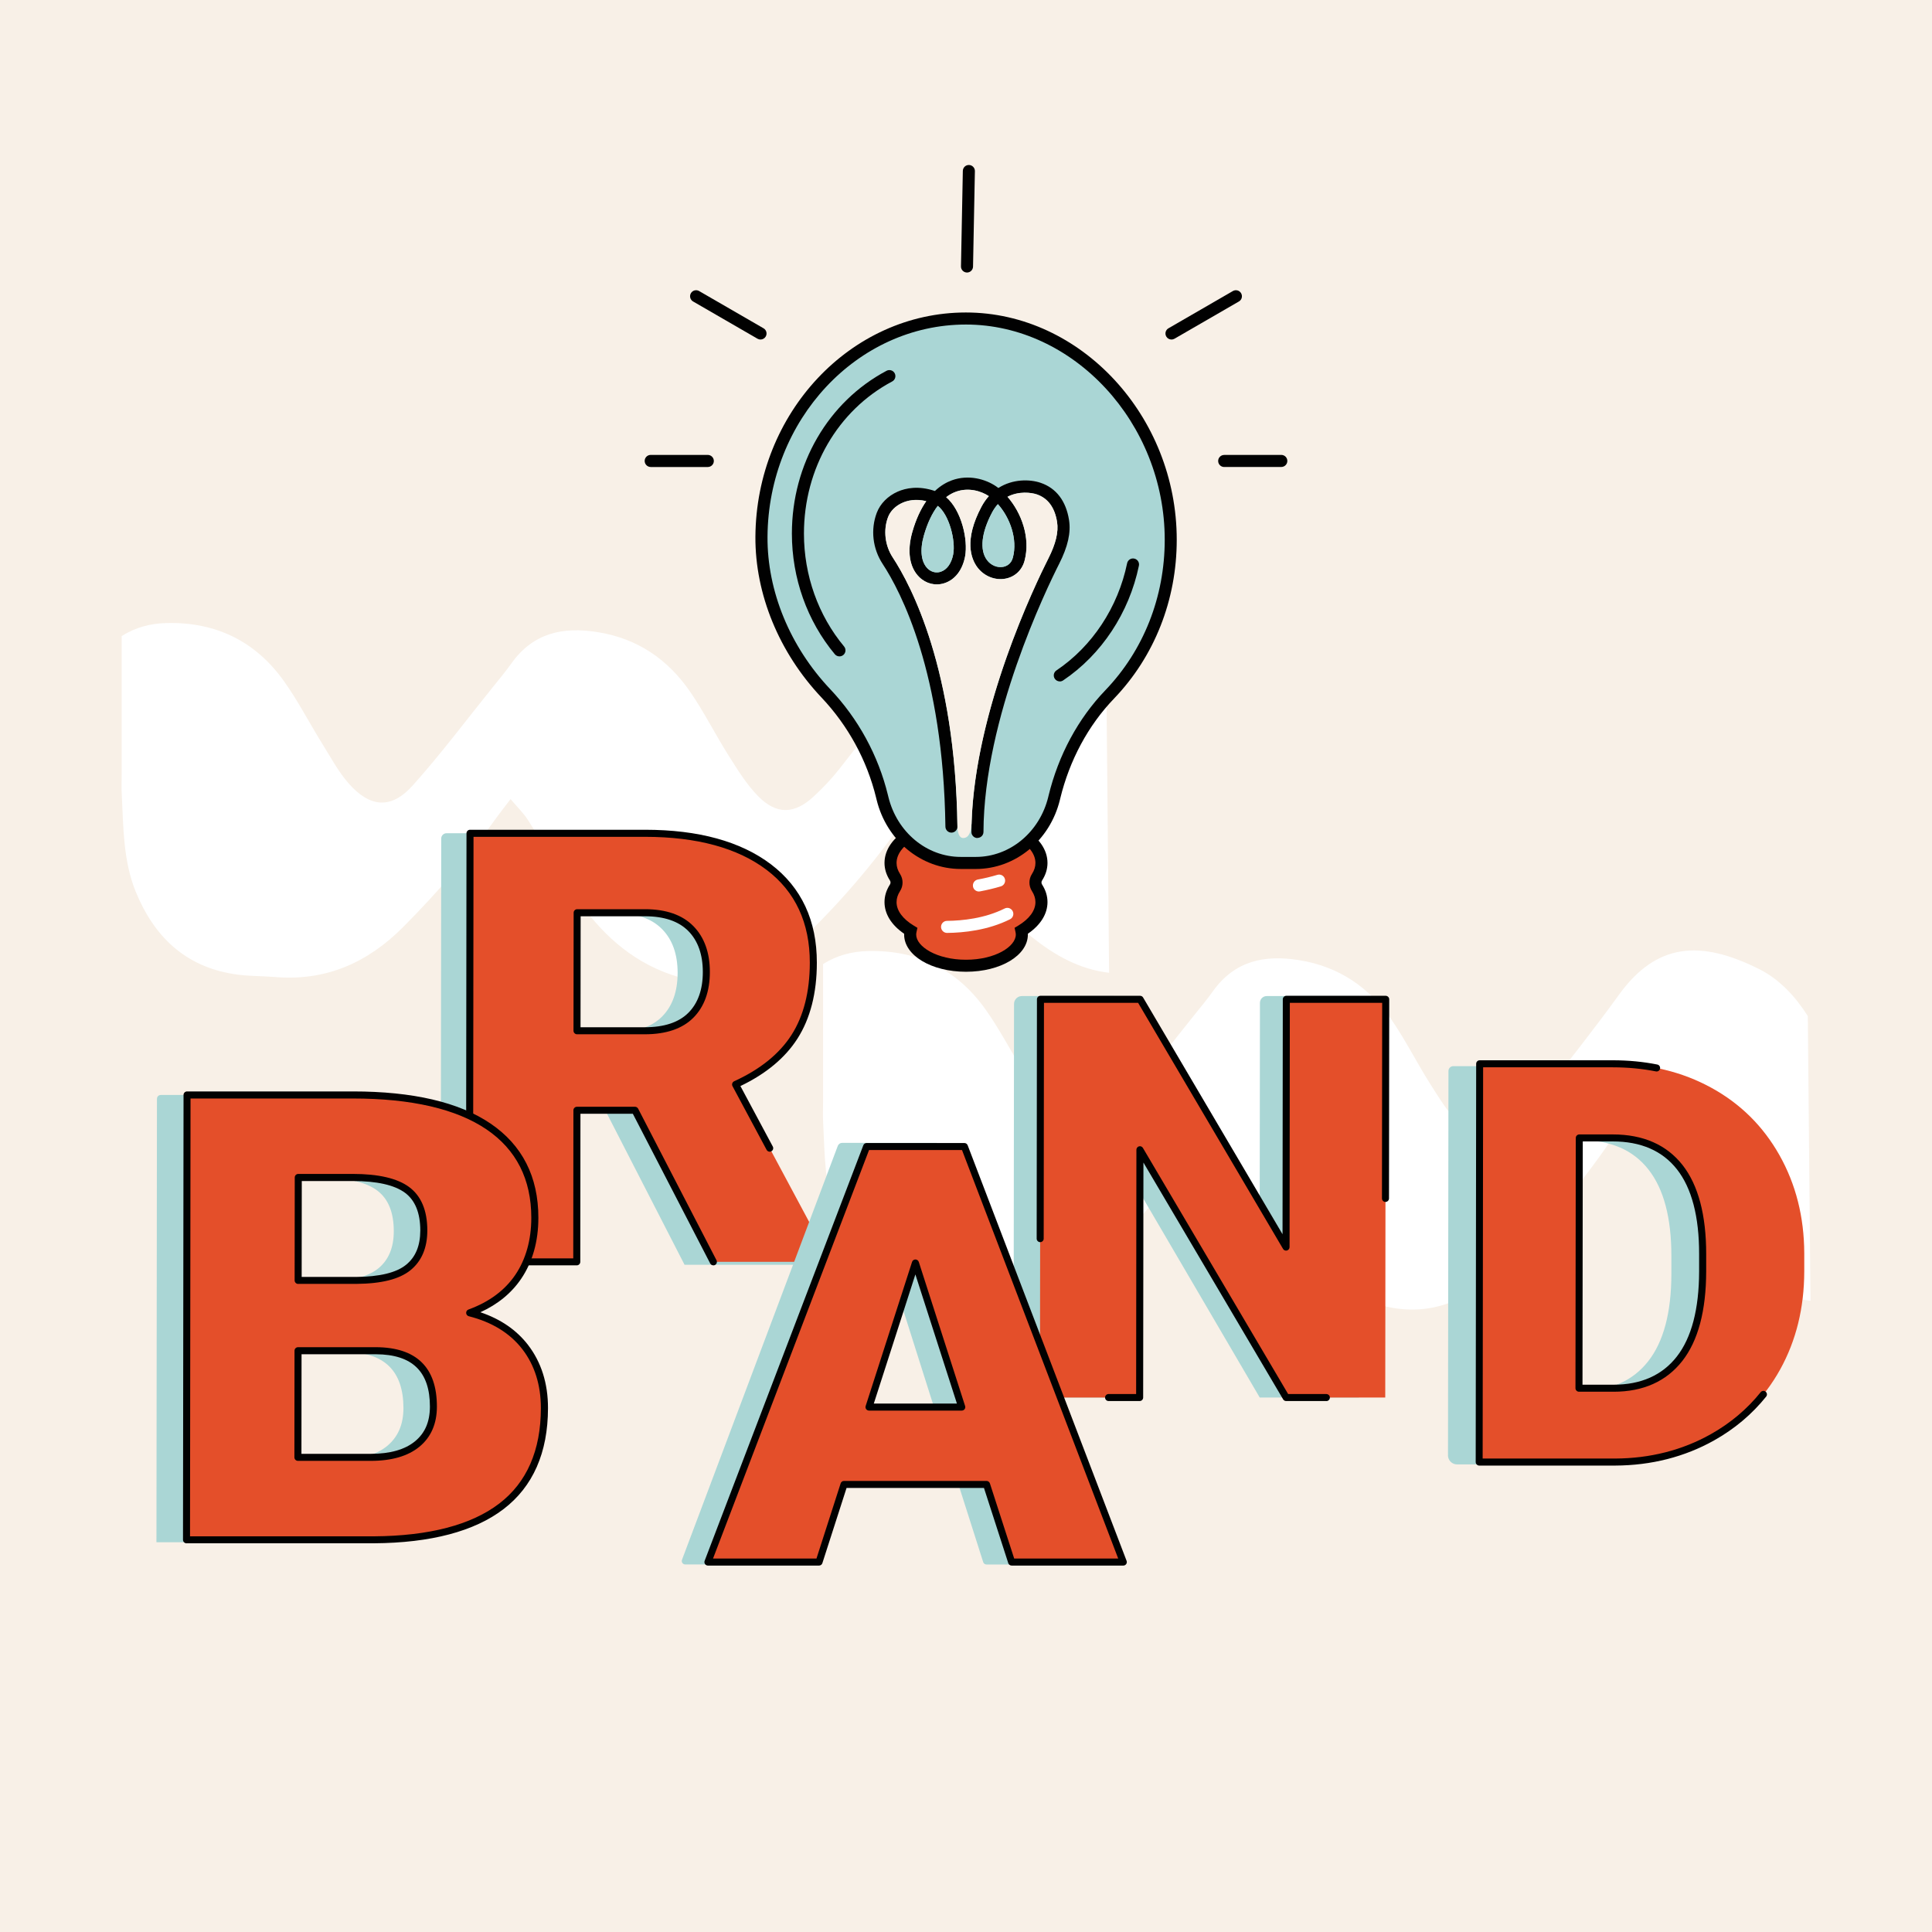
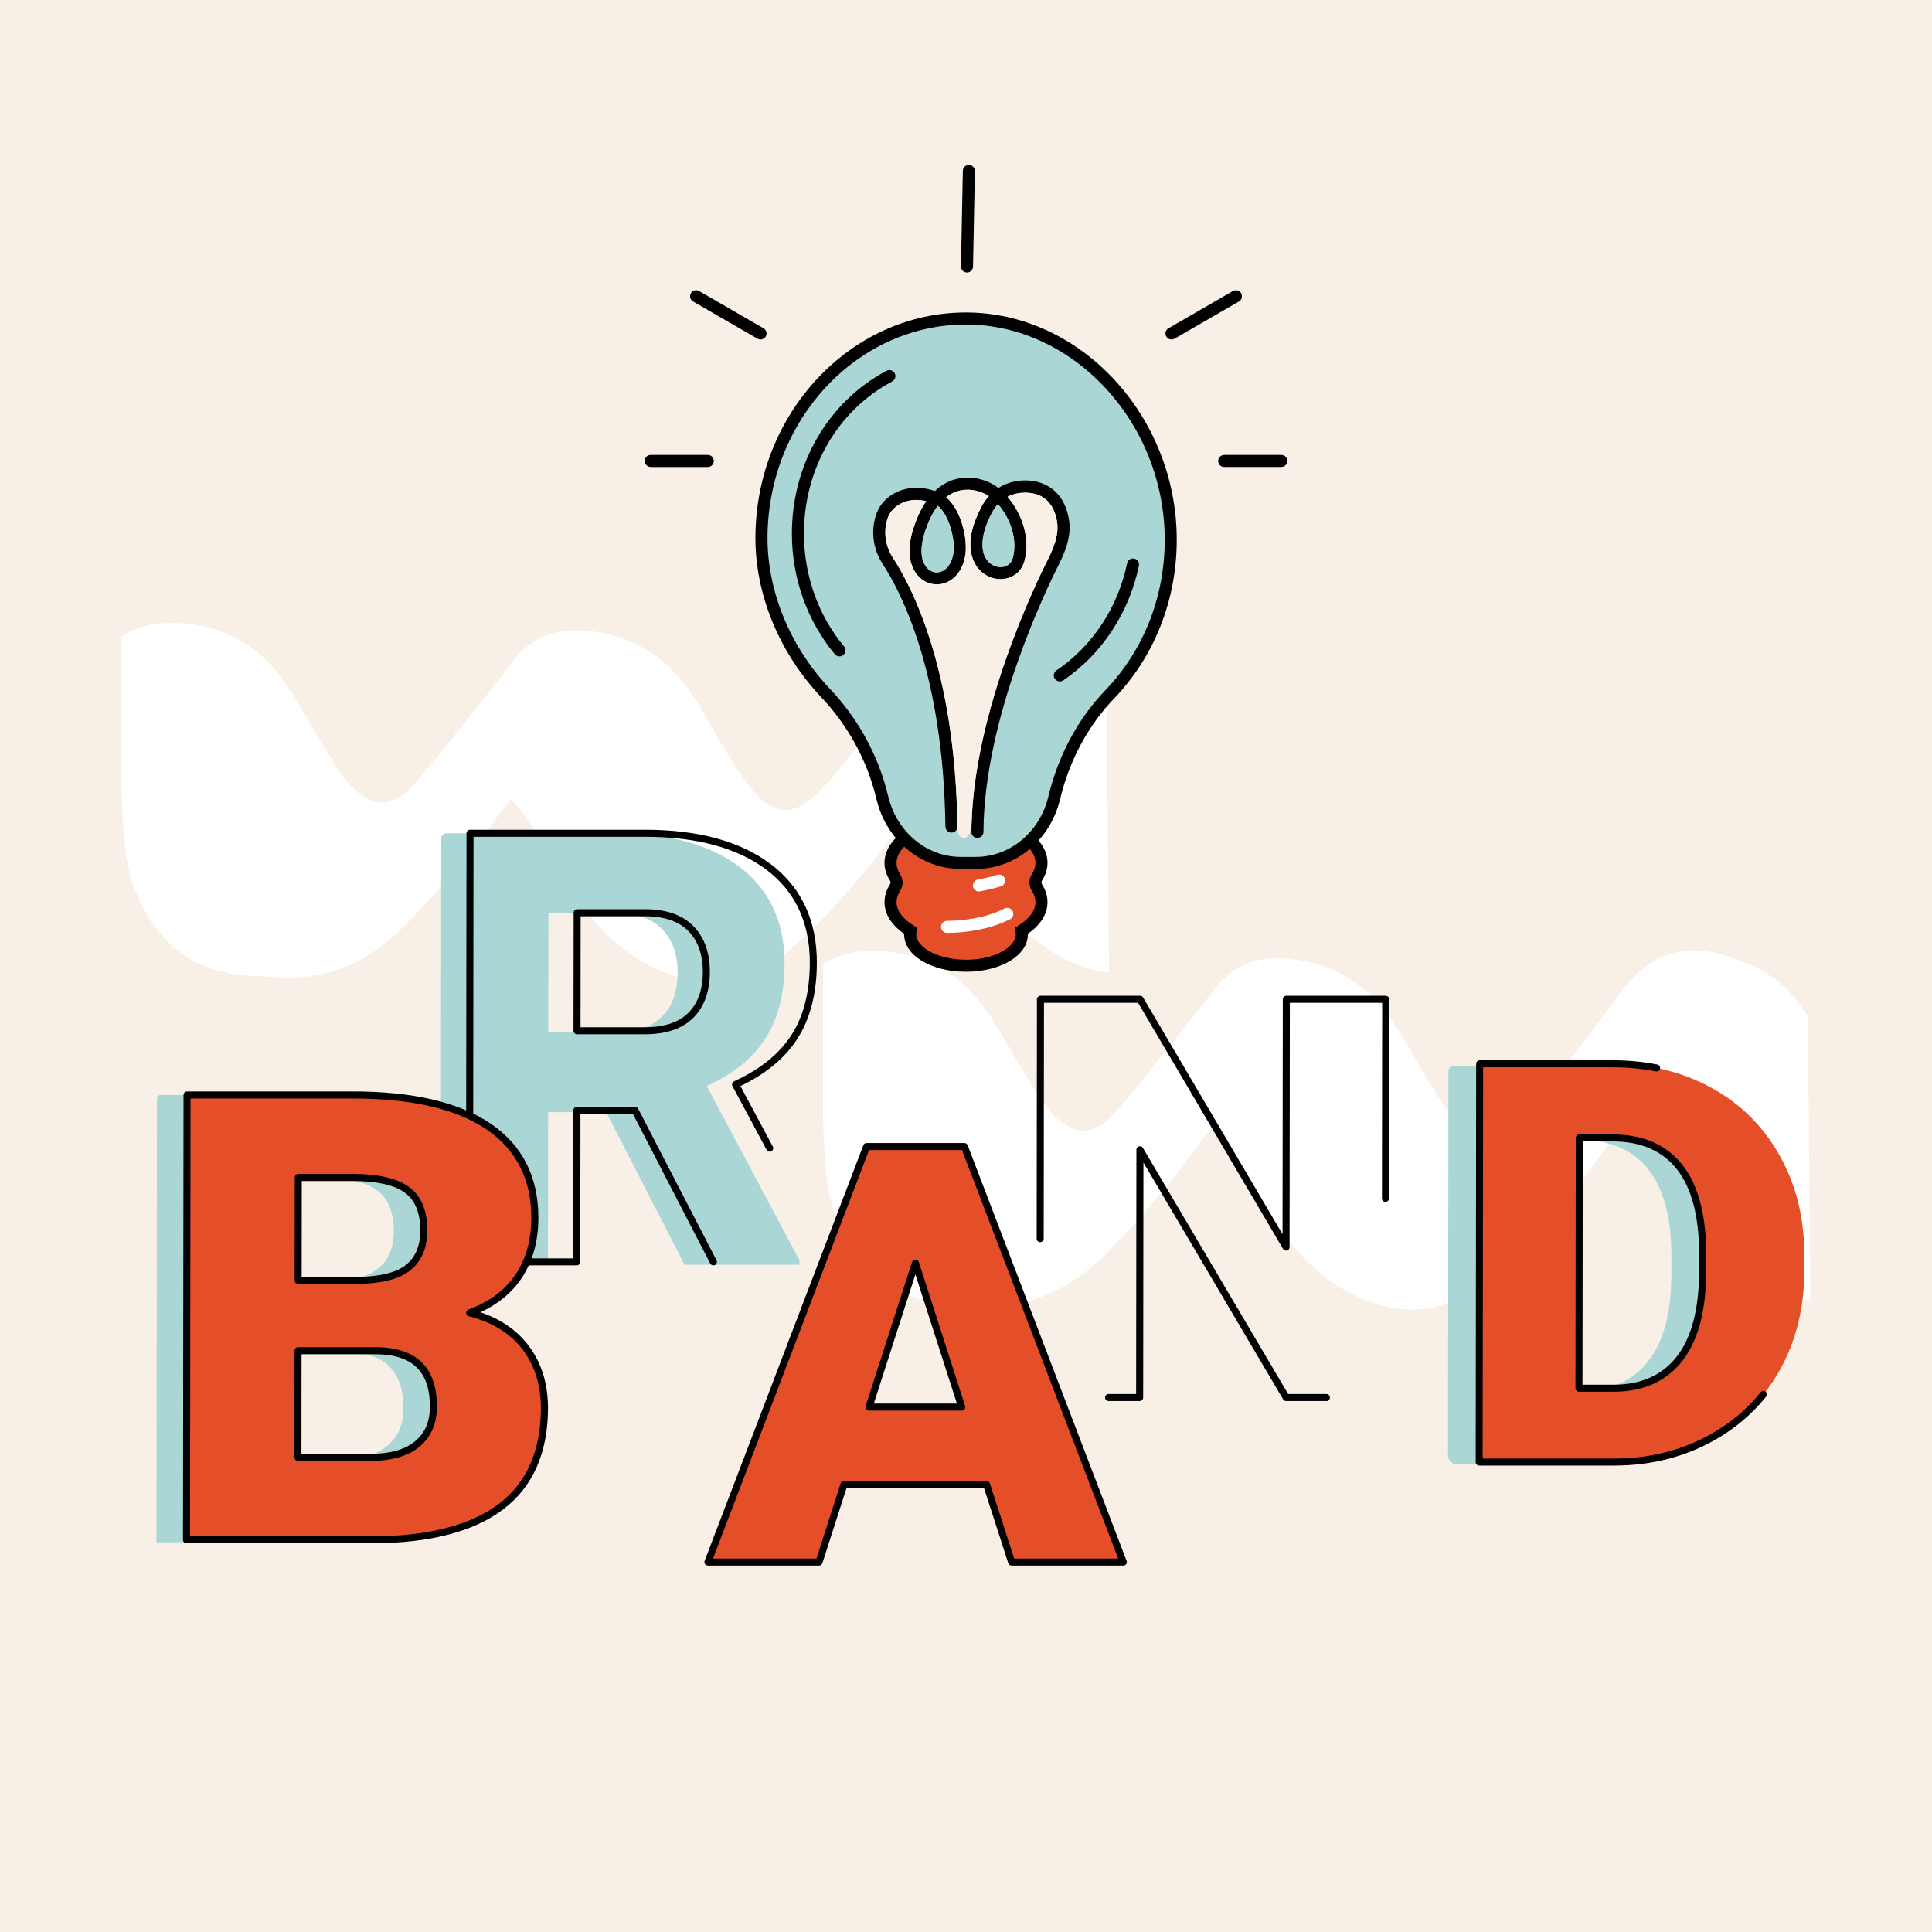
<svg xmlns="http://www.w3.org/2000/svg" id="Layer_1" viewBox="0 0 500 500">
  <defs>
    <style>
      .cls-1 {
        fill: #010101;
      }

      .cls-2 {
        fill: #f8f0e7;
      }

      .cls-3 {
        fill: #fff;
      }

      .cls-4 {
        fill: #e44f2a;
      }

      .cls-5 {
        fill: #aad6d5;
      }
    </style>
  </defs>
  <rect class="cls-2" width="500" height="500" />
  <g>
    <path class="cls-3" d="M287.02,251.75c-7.63-.89-13.95-4.47-19.79-9.09-5.72-4.55-9.95-10.34-13.78-16.51-3.35-5.41-6.6-10.91-10.03-16.25-1.1-1.7-2.68-3.09-4.31-4.91-1.44,2.03-2.49,3.47-3.49,4.93-7.92,11.51-16.77,22.21-26.8,31.92-2.68,2.61-5.58,5.07-8.71,7.11-9.72,6.41-19.98,6.48-30.34,1.72-10.03-4.62-17.06-12.52-22.78-21.7-3.45-5.55-6.8-11.17-10.31-16.68-1.2-1.87-2.8-3.42-4.55-5.48-1.39,1.84-2.42,3.11-3.35,4.4-7.32,10.29-15.58,19.79-24.48,28.74-9.17,9.21-19.98,14-33.12,12.9-3.57-.29-7.2-.19-10.74-.77-12.66-2.03-20.65-9.83-25.34-21.37-3.25-8.04-3.16-16.63-3.59-25.13-.1-1.6-.02-3.23-.02-5.53v-35.44c3.52-2.23,7.42-3.28,11.68-3.37,12.73-.29,22.95,4.71,30.32,15.05,3.69,5.17,6.6,10.89,9.98,16.3,2.15,3.47,4.12,7.15,6.77,10.17,5.6,6.34,11.1,6.68,16.65.43,7.18-8.02,13.66-16.68,20.44-25.1,1.75-2.15,3.52-4.31,5.15-6.58,5.58-7.73,13.23-9.36,22.16-7.92,10.34,1.63,18.23,7.06,24.02,15.51,3.59,5.24,6.46,10.98,9.86,16.37,2.35,3.71,4.69,7.56,7.75,10.65,4.71,4.76,9.33,4.59,14.24.07,2.39-2.2,4.67-4.59,6.68-7.15,6.84-8.78,13.78-17.49,20.29-26.51,9.74-13.47,21.13-14.19,36.25-6.63,5.34,2.68,9.4,7.11,12.61,12.16l.69,73.7Z" />
    <path class="cls-3" d="M468.54,336.64c-7.63-.89-13.95-4.47-19.79-9.09-5.72-4.55-9.95-10.34-13.78-16.51-3.35-5.41-6.6-10.91-10.03-16.25-1.1-1.7-2.68-3.09-4.31-4.91-1.44,2.03-2.49,3.47-3.49,4.93-7.92,11.51-16.77,22.21-26.8,31.92-2.68,2.61-5.58,5.07-8.71,7.11-9.72,6.41-19.98,6.48-30.34,1.72-10.03-4.62-17.06-12.52-22.78-21.7-3.45-5.55-6.8-11.17-10.31-16.68-1.2-1.87-2.8-3.42-4.55-5.48-1.39,1.84-2.42,3.11-3.35,4.4-7.32,10.29-15.58,19.79-24.48,28.74-9.17,9.21-19.98,14-33.12,12.9-3.57-.29-7.2-.19-10.74-.77-12.66-2.03-20.65-9.83-25.34-21.37-3.25-8.04-3.16-16.63-3.59-25.13-.1-1.6-.02-3.23-.02-5.53v-35.44c3.52-2.23,7.42-3.28,11.68-3.37,12.73-.29,22.95,4.71,30.32,15.05,3.69,5.17,6.6,10.89,9.98,16.3,2.15,3.47,4.12,7.15,6.77,10.17,5.6,6.34,11.1,6.68,16.65.43,7.18-8.02,13.66-16.68,20.44-25.1,1.75-2.15,3.52-4.31,5.15-6.58,5.58-7.73,13.23-9.36,22.16-7.92,10.34,1.63,18.23,7.06,24.02,15.51,3.59,5.24,6.46,10.98,9.86,16.37,2.35,3.71,4.69,7.56,7.75,10.65,4.71,4.76,9.33,4.59,14.24.07,2.39-2.2,4.67-4.59,6.68-7.15,6.84-8.78,13.78-17.49,20.29-26.51,9.74-13.47,21.13-14.19,36.25-6.63,5.34,2.68,9.4,7.11,12.61,12.16l.69,73.7Z" />
  </g>
  <g>
-     <path class="cls-5" d="M351.67,361.68h-25.65l-37.84-64.65-.08,64.65h-25.79l.12-101.86c0-1.13.91-2.04,2.04-2.04h23.76l37.77,64.65.07-62.9c0-.96.78-1.75,1.75-1.75h23.97l-.12,103.9Z" />
-     <path class="cls-4" d="M358.5,361.68h-25.65l-37.84-64.13-.08,64.13h-25.79l.12-103.07h25.79l37.77,64.13.08-64.13h25.72l-.12,103.07Z" />
    <path class="cls-1" d="M343.26,362.59h-10.41c-.32,0-.62-.17-.78-.45l-36.15-61.27-.07,60.81c0,.5-.41.91-.91.91h-8.04c-.5,0-.91-.41-.91-.91s.41-.91.91-.91h7.13s.07-63.22.07-63.22c0-.41.28-.77.67-.88.39-.11.81.06,1.02.42l37.58,63.69h9.89c.5,0,.91.41.91.91s-.41.91-.91.91ZM332.83,323.66c-.32,0-.62-.17-.78-.45l-37.51-63.68h-24.36l-.07,61.03c0,.5-.41.91-.91.91h0c-.5,0-.91-.41-.91-.91l.07-61.94c0-.5.41-.91.91-.91h25.79c.32,0,.62.17.78.45l36.08,61.26.07-60.8c0-.5.41-.91.91-.91h25.72c.24,0,.47.1.64.27.17.17.27.4.27.64l-.06,51.53c0,.5-.41.91-.91.91h0c-.5,0-.91-.41-.91-.91l.06-50.62h-23.9l-.07,63.22c0,.41-.28.77-.67.88-.08.02-.16.03-.24.03Z" />
  </g>
  <g>
    <path class="cls-5" d="M156.89,287.82h-15.03l-.05,39.5h-26.53c-.67,0-1.22-.55-1.22-1.22l.13-109.09c0-.76.62-1.37,1.37-1.37h43.94c13.65,0,24.33,2.94,32.02,8.81,7.69,5.88,11.53,14.18,11.52,24.9,0,7.77-1.64,14.2-4.89,19.31-3.25,5.11-8.33,9.25-15.24,12.41l23.99,45.1v1.15h-29.74l-20.28-39.5ZM141.89,267.11h17.56c5.27,0,9.24-1.34,11.91-4.04,2.66-2.69,4-6.45,4.01-11.27,0-4.82-1.33-8.6-4.02-11.34-2.69-2.74-6.64-4.11-11.86-4.11h-17.56l-.04,30.76Z" />
-     <path class="cls-4" d="M164.33,287.33h-15.03l-.05,39.23h-27.76l.13-110.91h45.31c13.65,0,24.33,2.92,32.02,8.75,7.69,5.83,11.53,14.08,11.52,24.73,0,7.71-1.64,14.1-4.89,19.18-3.25,5.07-8.33,9.18-15.24,12.33l23.99,44.78v1.14h-29.74l-20.28-39.23ZM149.33,266.76h17.56c5.27,0,9.24-1.34,11.91-4.01,2.66-2.67,4-6.4,4.01-11.19,0-4.78-1.33-8.54-4.02-11.26-2.69-2.72-6.64-4.09-11.86-4.09h-17.56l-.04,30.55Z" />
    <path class="cls-1" d="M184.61,327.47c-.33,0-.65-.18-.81-.49l-20.02-38.74h-13.56l-.04,38.32c0,.5-.41.91-.91.91h-27.76c-.24,0-.47-.1-.64-.27-.17-.17-.27-.4-.27-.64l.13-110.91c0-.5.41-.91.91-.91h45.31c13.79,0,24.75,3.01,32.57,8.94,7.89,5.99,11.89,14.55,11.88,25.46,0,7.85-1.7,14.47-5.03,19.67-3.19,4.98-8.15,9.1-14.75,12.26l8.38,15.65c.24.44.07.99-.37,1.23-.44.24-.99.07-1.23-.37l-8.83-16.49c-.12-.22-.14-.48-.06-.72.08-.24.26-.43.48-.54,6.72-3.06,11.71-7.09,14.85-11.99,3.14-4.9,4.73-11.19,4.74-18.69.01-10.3-3.74-18.38-11.16-24.01-7.49-5.68-18.08-8.57-31.47-8.57h-44.4l-.13,109.09h25.94l.04-38.32c0-.5.41-.91.91-.91h15.03c.34,0,.65.19.81.49l20.28,39.23c.23.45.06.99-.39,1.23-.13.07-.28.1-.42.1ZM166.89,267.67h-17.56c-.24,0-.47-.1-.64-.27-.17-.17-.27-.4-.27-.64l.04-30.55c0-.5.41-.91.91-.91h17.56c5.45,0,9.65,1.47,12.5,4.36,2.85,2.89,4.29,6.89,4.28,11.9,0,5.01-1.44,8.99-4.27,11.83-2.83,2.84-7.05,4.28-12.55,4.28ZM150.24,265.85h16.65c5,0,8.79-1.26,11.26-3.74,2.48-2.48,3.74-6.03,3.74-10.55,0-4.51-1.26-8.09-3.76-10.62-2.5-2.53-6.27-3.81-11.21-3.81h-16.65l-.03,28.73Z" />
  </g>
  <g>
    <g>
      <g>
        <g>
          <path class="cls-4" d="M268.38,229.77c-.54-.84-.54-1.91,0-2.75.74-1.15,1.15-2.4,1.15-3.69,0-6.03-8.74-10.91-19.53-10.91s-19.53,4.88-19.53,10.91c0,1.3.41,2.54,1.15,3.69.54.84.54,1.91,0,2.75-.74,1.15-1.15,2.4-1.15,3.69,0,2.86,1.97,5.46,5.19,7.4-.07.32-.11.65-.11.99,0,4.46,6.47,8.07,14.45,8.07s14.45-3.61,14.45-8.07c0-.34-.04-.66-.11-.99,3.22-1.95,5.19-4.55,5.19-7.4,0-1.3-.41-2.54-1.15-3.69Z" />
          <path class="cls-1" d="M250,251.49c-8.98,0-16.01-4.23-16.01-9.63,0-.07,0-.14,0-.21-3.29-2.24-5.08-5.12-5.08-8.19,0-1.57.47-3.1,1.4-4.54.21-.32.21-.74,0-1.06-.93-1.44-1.4-2.97-1.4-4.54,0-6.99,9.26-12.47,21.09-12.47s21.09,5.48,21.09,12.47c0,1.57-.47,3.1-1.4,4.54-.21.32-.21.74,0,1.06h0c.93,1.44,1.4,2.97,1.4,4.54,0,3.06-1.79,5.94-5.08,8.19,0,.07,0,.14,0,.21,0,5.4-7.03,9.63-16.01,9.63ZM250,213.98c-9.74,0-17.97,4.28-17.97,9.35,0,.96.3,1.92.9,2.85.87,1.35.87,3.09,0,4.44-.6.93-.9,1.88-.9,2.85,0,2.19,1.58,4.34,4.44,6.07l.96.58-.24,1.09c-.05.23-.08.45-.08.66,0,3.08,5.29,6.51,12.89,6.51s12.89-3.43,12.89-6.51c0-.21-.03-.43-.08-.66l-.24-1.09.96-.58c2.86-1.73,4.44-3.88,4.44-6.07,0-.96-.3-1.92-.9-2.85-.87-1.35-.87-3.09,0-4.44.6-.93.9-1.88.9-2.85,0-5.07-8.23-9.35-17.97-9.35Z" />
        </g>
        <g>
          <path class="cls-5" d="M303,139.68c0-30.9-24.09-57.25-53.02-57.25-28.88,0-52.71,25.64-52.9,56.48-.1,15.7,7,30.31,16.67,40.53,6.98,7.37,12.06,16.54,14.53,26.68l.12.49c2.4,9.85,10.72,16.72,20.25,16.72h3.91c9.53,0,17.85-6.87,20.25-16.72l.07-.3c2.45-10.07,7.33-19.32,14.31-26.59,9.75-10.16,15.81-24.34,15.81-40.04Z" />
          <path class="cls-1" d="M252.55,224.89h-3.91c-10.25,0-19.2-7.36-21.77-17.91l-.12-.49c-2.36-9.71-7.26-18.69-14.15-25.98-10.96-11.58-17.19-26.75-17.1-41.61.2-32,24.63-58.03,54.46-58.03s54.58,26.93,54.58,58.81c0,15.61-5.77,30.21-16.24,41.12-6.68,6.96-11.49,15.9-13.92,25.88l-.07.3c-2.57,10.54-11.52,17.91-21.77,17.91ZM249.97,83.99c-28.12,0-51.15,24.64-51.34,54.93-.09,14.07,5.83,28.45,16.24,39.45,7.27,7.68,12.42,17.15,14.92,27.38l.12.49c2.23,9.14,9.93,15.53,18.73,15.53h3.91c8.8,0,16.51-6.39,18.74-15.53l.07-.3c2.56-10.51,7.64-19.95,14.7-27.3,9.91-10.33,15.37-24.16,15.37-38.96,0-30.19-23.57-55.69-51.46-55.69Z" />
        </g>
      </g>
      <g>
        <path class="cls-1" d="M252.95,216.88h0c-.86,0-1.56-.71-1.55-1.57.11-30.2,16.62-64.26,19.92-70.79,1.92-3.79,2.66-6.88,2.25-9.44-.6-3.75-2.36-6.15-5.25-7.14-1.42-.48-4.64-.91-7.58.62,3.62,4.15,6,10.63,4.41,16.56-.65,2.44-2.5,4.17-4.95,4.63-2.72.51-5.58-.66-7.3-2.99-1.56-2.12-3.49-6.96,1.09-15.6.57-1.07,1.21-1.98,1.92-2.77-2.01-1.33-5.29-2.31-8.53-1.13-.89.32-1.72.79-2.51,1.4,3.93,3.35,5.71,10.99,4.89,15.35-.67,3.53-2.63,6.05-5.38,6.92-2.29.73-4.71.14-6.47-1.58-2.55-2.48-3.21-6.73-1.81-11.65.98-3.45,2.25-6.05,3.62-8.02-2.72-.65-4.79-.18-6.13.41-1.79.78-3.16,2.14-3.76,3.72-1.27,3.35-.81,7.35,1.21,10.43,4.85,7.4,16.19,29,16.75,69.66.01.86-.68,1.57-1.54,1.58-.85.02-1.57-.68-1.58-1.54-.54-39.84-11.54-60.82-16.24-67.99-2.6-3.96-3.16-8.91-1.52-13.25.9-2.37,2.88-4.36,5.44-5.48,2.06-.9,5.34-1.6,9.6-.15,1.51-1.43,3.04-2.27,4.38-2.76,4.38-1.6,8.77-.27,11.41,1.52.21.15.43.3.64.46,3.71-2.37,8.14-2.3,10.96-1.33,4.01,1.37,6.54,4.69,7.32,9.6.52,3.28-.29,6.88-2.55,11.35-3.25,6.41-19.48,39.89-19.59,69.39,0,.86-.7,1.55-1.56,1.55ZM242.69,130.92c-1.48,1.93-2.69,4.51-3.59,7.66-1.08,3.79-.72,6.9.98,8.56.92.9,2.18,1.21,3.35.84,1.63-.52,2.81-2.16,3.26-4.53.66-3.51-1.03-10.25-4-12.54ZM258.26,130.47c-.55.6-1.06,1.32-1.51,2.17-2.76,5.2-3.25,9.68-1.33,12.28,1.01,1.37,2.66,2.07,4.2,1.78.74-.14,2.05-.63,2.51-2.37,1.29-4.83-.77-10.4-3.87-13.85Z" />
        <path class="cls-1" d="M274.28,176.35c-.5,0-1-.24-1.3-.69-.48-.72-.29-1.68.43-2.16,9.26-6.22,15.93-16.32,18.29-27.73.17-.84,1-1.39,1.84-1.21.84.17,1.39,1,1.21,1.84-2.53,12.2-9.68,23.02-19.61,29.69-.27.18-.57.27-.87.27Z" />
        <path class="cls-1" d="M217.25,169.87c-.45,0-.89-.19-1.2-.56-7.17-8.61-11.11-19.69-11.11-31.21,0-17.98,9.39-34.13,24.5-42.14.76-.41,1.71-.11,2.11.65.4.76.11,1.71-.65,2.11-14.09,7.47-22.84,22.56-22.84,39.38,0,10.79,3.69,21.16,10.39,29.21.55.66.46,1.65-.2,2.2-.29.24-.65.36-1,.36Z" />
        <path class="cls-3" d="M253.34,230.72c-.74,0-1.4-.53-1.53-1.28-.15-.85.41-1.66,1.25-1.82,1.75-.32,3.45-.73,5.06-1.21.83-.25,1.7.22,1.94,1.04.25.82-.22,1.7-1.04,1.94-1.72.52-3.54.95-5.4,1.3-.09.02-.19.03-.28.03Z" />
        <path class="cls-3" d="M245.1,241.44c-.85,0-1.55-.69-1.56-1.55,0-.86.68-1.57,1.55-1.57,3.95-.04,9.75-.62,14.91-3.2.77-.39,1.71-.07,2.09.7.38.77.07,1.71-.7,2.09-5.69,2.84-11.99,3.49-16.28,3.53h-.02Z" />
        <g>
          <path class="cls-5" d="M242.69,130.92c-1.48,1.93-2.69,4.51-3.59,7.66-1.08,3.78-.72,6.9.98,8.56.92.9,2.18,1.21,3.35.84,1.63-.52,2.81-2.16,3.26-4.53.66-3.51-1.03-10.25-4-12.54Z" />
          <path class="cls-5" d="M256.74,132.64c-2.76,5.2-3.25,9.68-1.33,12.28,1.01,1.37,2.66,2.07,4.2,1.78.74-.14,2.05-.63,2.51-2.38,1.29-4.83-.77-10.4-3.87-13.85-.55.6-1.06,1.32-1.51,2.17Z" />
          <path class="cls-2" d="M239.71,129.71c-2.72-.65-4.79-.18-6.13.41-1.79.78-3.16,2.14-3.76,3.72-1.27,3.35-.81,7.35,1.21,10.43,4.85,7.4,16.19,29,16.75,69.66,0,0-.02,3,1.54,2.95,1.55-.05,1.98-1.85,2.07-3.49,0-.04.02-.08.05-.12.82-29.68,16.65-62.37,19.88-68.74,1.92-3.79,2.66-6.88,2.25-9.44-.6-3.75-2.36-6.15-5.25-7.14-1.42-.48-4.64-.91-7.58.62,3.62,4.15,6,10.63,4.41,16.56-.65,2.44-2.5,4.17-4.95,4.63-2.72.51-5.58-.66-7.3-2.99-1.56-2.12-3.49-6.96,1.09-15.6.57-1.07,1.21-1.98,1.92-2.77-2.01-1.33-5.29-2.31-8.53-1.13-.89.32-1.72.79-2.51,1.4,3.93,3.35,5.71,10.99,4.89,15.35-.67,3.53-2.63,6.05-5.38,6.92-2.29.73-4.71.14-6.47-1.58-2.55-2.48-3.21-6.73-1.81-11.65.98-3.45,2.25-6.05,3.62-8.02Z" />
        </g>
      </g>
    </g>
    <g>
      <path class="cls-1" d="M250.26,70.53h-.03c-.86-.02-1.55-.73-1.53-1.59l.48-24.71c.02-.86.71-1.55,1.59-1.53.86.02,1.55.73,1.53,1.59l-.48,24.71c-.02.85-.71,1.53-1.56,1.53Z" />
      <path class="cls-1" d="M183.18,120.86h-14.78c-.86-.01-1.56-.71-1.56-1.57,0-.86.7-1.56,1.56-1.56h14.78c.86.01,1.56.71,1.56,1.57,0,.86-.7,1.56-1.56,1.56Z" />
      <path class="cls-1" d="M196.82,87.87c-.27,0-.53-.07-.78-.21l-16.67-9.64c-.75-.43-1-1.39-.57-2.13.43-.75,1.39-1,2.13-.57l16.67,9.64c.75.43,1,1.39.57,2.13-.29.5-.81.78-1.35.78Z" />
      <path class="cls-1" d="M316.82,120.86c-.86,0-1.56-.7-1.56-1.56,0-.86.7-1.56,1.56-1.56h14.78s0-.01,0-.01c.86,0,1.56.7,1.56,1.56,0,.86-.7,1.56-1.56,1.56h-14.78s0,.01,0,.01Z" />
      <path class="cls-1" d="M303.18,87.87c-.54,0-1.06-.28-1.35-.78-.43-.75-.18-1.7.57-2.13l16.67-9.64c.75-.43,1.7-.18,2.13.57.43.75.18,1.7-.57,2.13l-16.67,9.64c-.25.14-.52.21-.78.21Z" />
    </g>
  </g>
  <g>
    <path class="cls-5" d="M40.63,284.35c0-.54.43-.97.97-.97h41.96c15.38,0,27.07,2.73,35.08,8.19,8.01,5.46,12.01,13.38,12,23.77,0,5.99-1.44,11.1-4.29,15.34-2.85,4.24-7.04,7.37-12.57,9.38,6.24,1.59,11.02,4.56,14.35,8.9,3.33,4.35,5,9.65,4.99,15.9-.01,11.34-3.73,19.86-11.15,25.56-7.42,5.7-18.41,8.6-32.97,8.71h-48.51l.13-114.78ZM69.37,349.92l-.03,27.74h18.88c5.2,0,9.19-1.15,11.99-3.46,2.79-2.31,4.19-5.55,4.2-9.74.01-9.65-4.94-14.5-14.84-14.55h-20.19ZM69.39,331.63h15.02c6.29-.05,10.78-1.17,13.47-3.35,2.68-2.18,4.03-5.39,4.03-9.65,0-4.89-1.44-8.41-4.34-10.56-2.9-2.15-7.58-3.23-14.03-3.23h-14.12l-.03,26.79Z" />
    <path class="cls-4" d="M48.27,398.51l.14-115.13h42.93c15.38,0,27.07,2.72,35.08,8.14,8.01,5.43,12.01,13.31,12,23.64,0,5.96-1.44,11.04-4.29,15.26-2.85,4.22-7.04,7.33-12.57,9.33,6.24,1.58,11.02,4.53,14.35,8.86,3.33,4.32,5,9.59,4.99,15.81-.01,11.28-3.73,19.75-11.15,25.42-7.42,5.67-18.41,8.55-32.97,8.66h-48.51ZM77.13,349.56l-.03,27.6h18.88c5.2,0,9.19-1.15,11.99-3.44,2.79-2.29,4.19-5.52,4.2-9.69.01-9.59-4.94-14.42-14.84-14.47h-20.19ZM77.16,331.37h15.02c6.29-.05,10.78-1.16,13.47-3.33,2.68-2.17,4.03-5.37,4.03-9.6,0-4.86-1.44-8.37-4.34-10.51-2.9-2.14-7.58-3.21-14.03-3.21h-14.12l-.03,26.65Z" />
    <path class="cls-1" d="M48.27,399.41c-.24,0-.47-.1-.64-.27-.17-.17-.27-.4-.27-.64l.14-115.13c0-.5.41-.91.91-.91h42.93c15.49,0,27.46,2.79,35.59,8.3,8.24,5.59,12.41,13.79,12.4,24.4,0,6.11-1.5,11.42-4.44,15.77-2.51,3.71-6.06,6.63-10.57,8.68,5.21,1.75,9.34,4.58,12.32,8.44,3.44,4.47,5.19,9.98,5.18,16.37-.01,11.53-3.89,20.32-11.51,26.14-7.55,5.76-18.82,8.74-33.51,8.84h-48.52ZM49.18,397.6h47.6c14.28-.1,25.19-2.95,32.41-8.47,7.15-5.46,10.78-13.77,10.79-24.7,0-5.98-1.61-11.12-4.8-15.26-3.19-4.14-7.85-7.01-13.86-8.53-.39-.1-.66-.44-.68-.84-.02-.4.22-.76.6-.9,5.32-1.93,9.4-4.95,12.13-8.98,2.73-4.05,4.12-9.01,4.13-14.75.01-9.96-3.89-17.66-11.6-22.89-7.82-5.3-19.45-7.99-34.57-7.99h-42.02l-.13,113.31ZM95.98,378.07h-18.88c-.24,0-.47-.1-.64-.27-.17-.17-.27-.4-.27-.64l.03-27.6c0-.5.41-.91.91-.91h20.19c10.46.06,15.76,5.23,15.75,15.38,0,4.43-1.53,7.92-4.53,10.39-2.95,2.42-7.18,3.65-12.57,3.65ZM78.01,376.25h17.97c4.96,0,8.8-1.09,11.41-3.23,2.6-2.13,3.86-5.07,3.87-8.98.01-9.07-4.55-13.51-13.94-13.56h-19.28l-.03,25.78ZM77.16,332.28c-.24,0-.47-.1-.64-.27-.17-.17-.27-.4-.27-.64l.03-26.65c0-.5.41-.91.91-.91h14.12c6.62,0,11.53,1.14,14.57,3.39,3.13,2.31,4.71,6.09,4.71,11.24,0,4.5-1.48,7.96-4.37,10.3-2.88,2.32-7.47,3.48-14.03,3.53h-15.03ZM78.07,330.47h14.11c6.04-.05,10.39-1.1,12.89-3.13,2.48-2,3.69-4.91,3.7-8.89,0-4.54-1.33-7.82-3.97-9.77-2.73-2.01-7.27-3.03-13.49-3.03h-13.21l-.03,24.83Z" />
  </g>
  <g>
-     <path class="cls-5" d="M248.14,384.5h-36.88l-6.46,20.38h-27.46c-.63,0-1.06-.63-.84-1.21l40.32-107.12c.18-.47.63-.78,1.13-.78h24.47l41.13,109.12h-28.26c-.39,0-.73-.25-.84-.62l-6.3-19.77ZM217.72,364.19h24l-11.99-37.85-12.01,37.85Z" />
    <path class="cls-4" d="M255.32,384.17h-36.88l-6.46,20.09h-28.75l41.07-107.54h25.3l41.13,107.54h-28.91l-6.49-20.09ZM224.9,364.15h24l-11.99-37.3-12.01,37.3Z" />
    <path class="cls-1" d="M290.72,405.17h-28.91c-.39,0-.74-.25-.87-.63l-6.29-19.46h-35.56l-6.26,19.46c-.12.38-.47.63-.87.63h-28.75c-.3,0-.58-.15-.75-.39-.17-.25-.21-.56-.1-.84l41.07-107.55c.13-.35.47-.58.85-.58h25.3c.38,0,.71.23.85.58l41.13,107.55c.11.28.07.59-.1.84-.17.25-.45.39-.75.39ZM262.47,403.35h26.92l-40.43-105.73h-24.05l-40.38,105.73h26.77l6.26-19.46c.12-.38.47-.63.87-.63h36.88c.39,0,.74.25.87.63l6.29,19.46ZM248.9,365.06h-24c-.29,0-.56-.14-.74-.37-.17-.24-.22-.54-.13-.81l12.01-37.3c.12-.38.47-.63.87-.63h0c.4,0,.74.26.87.63l11.99,37.3c.09.28.04.58-.13.81-.17.23-.44.37-.74.37ZM226.15,363.24h21.5l-10.75-33.42-10.76,33.42Z" />
  </g>
  <g>
    <path class="cls-5" d="M374.74,376.63l.12-99.47c0-.68.56-1.24,1.24-1.24h33.22c9.45,0,17.95,2.06,25.49,6.19,7.54,4.13,13.42,9.96,17.65,17.48,4.23,7.53,6.36,15.96,6.4,25.31v4.74c-.02,9.44-2.1,17.9-6.24,25.38-4.15,7.48-9.99,13.33-17.51,17.56-7.53,4.22-15.92,6.36-25.18,6.41h-32.84c-1.3,0-2.36-1.06-2.36-2.36ZM400.62,295.11l-.08,64.77h8.97c7.4,0,13.08-2.54,17.06-7.61,3.97-5.07,5.97-12.61,5.98-22.62v-4.46c.02-9.96-1.96-17.46-5.92-22.51-3.96-5.05-9.74-7.57-17.33-7.57h-8.67Z" />
    <path class="cls-4" d="M382.82,378.39l.12-103.07h34.46c9.45,0,17.95,2.06,25.49,6.19,7.54,4.13,13.42,9.96,17.65,17.48,4.23,7.53,6.36,15.96,6.4,25.31v4.74c-.02,9.44-2.1,17.9-6.24,25.38-4.15,7.48-9.99,13.33-17.51,17.56-7.53,4.22-15.92,6.36-25.18,6.41h-35.2ZM408.72,294.5l-.08,64.77h8.97c7.4,0,13.08-2.54,17.06-7.61,3.97-5.07,5.97-12.61,5.98-22.62v-4.46c.02-9.96-1.96-17.46-5.92-22.51-3.96-5.05-9.74-7.57-17.33-7.57h-8.67Z" />
    <path class="cls-1" d="M382.82,379.29c-.24,0-.47-.1-.64-.27-.17-.17-.27-.4-.27-.64l.12-103.07c0-.5.41-.91.91-.91h34.46c3.99,0,7.86.37,11.51,1.1.49.1.81.58.71,1.07-.1.49-.58.82-1.07.71-3.54-.7-7.29-1.06-11.16-1.06h-33.56l-.12,101.25h34.29c9.05-.04,17.37-2.16,24.73-6.29,5.08-2.85,9.43-6.51,12.93-10.88.31-.39.89-.46,1.28-.14.39.31.46.89.14,1.28-3.65,4.55-8.18,8.37-13.46,11.33-7.63,4.28-16.25,6.48-25.62,6.52h-35.2ZM417.6,360.18h-8.96c-.24,0-.47-.1-.64-.27-.17-.17-.27-.4-.27-.64l.08-64.77c0-.5.41-.91.91-.91h8.67c7.85,0,13.92,2.67,18.05,7.92,4.07,5.19,6.13,12.95,6.12,23.07v4.46c-.02,10.17-2.09,17.96-6.18,23.18-4.14,5.28-10.12,7.96-17.77,7.96ZM409.55,358.36h8.05c7.07,0,12.57-2.44,16.34-7.26,3.83-4.89,5.77-12.31,5.79-22.06v-4.46c.02-9.7-1.91-17.09-5.73-21.95-3.76-4.8-9.35-7.23-16.62-7.23h-7.76l-.07,62.95Z" />
  </g>
</svg>